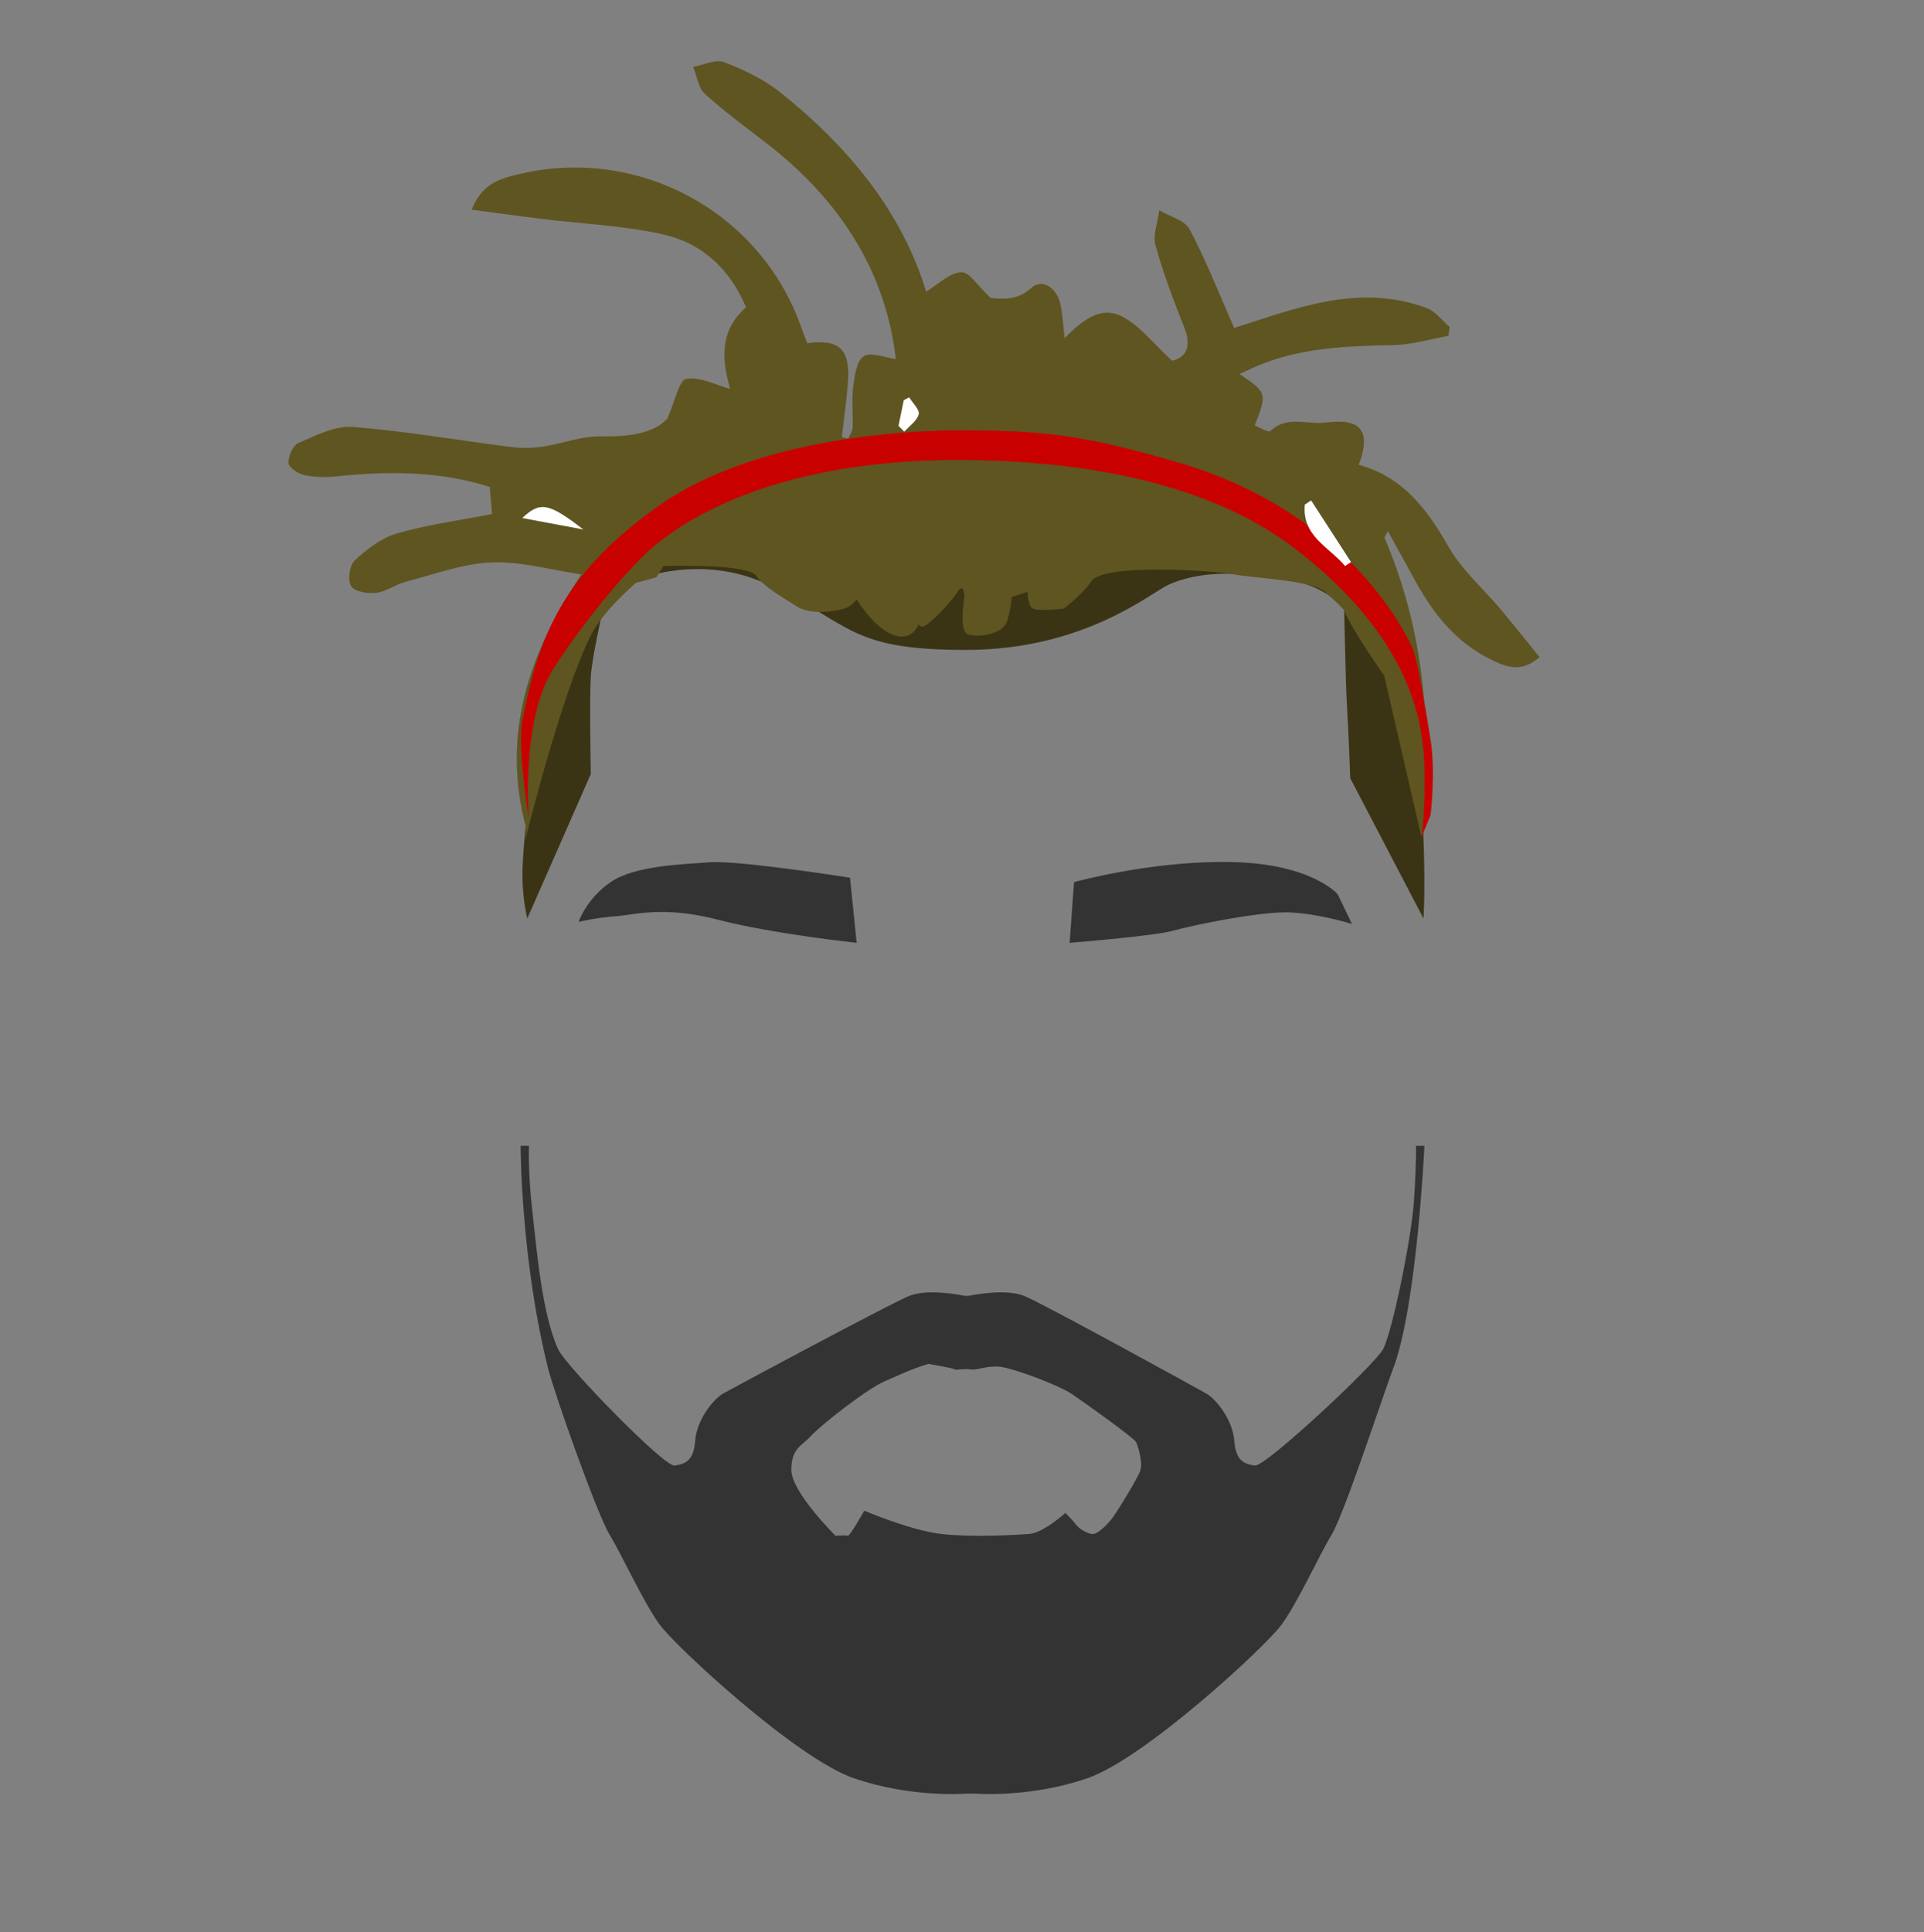
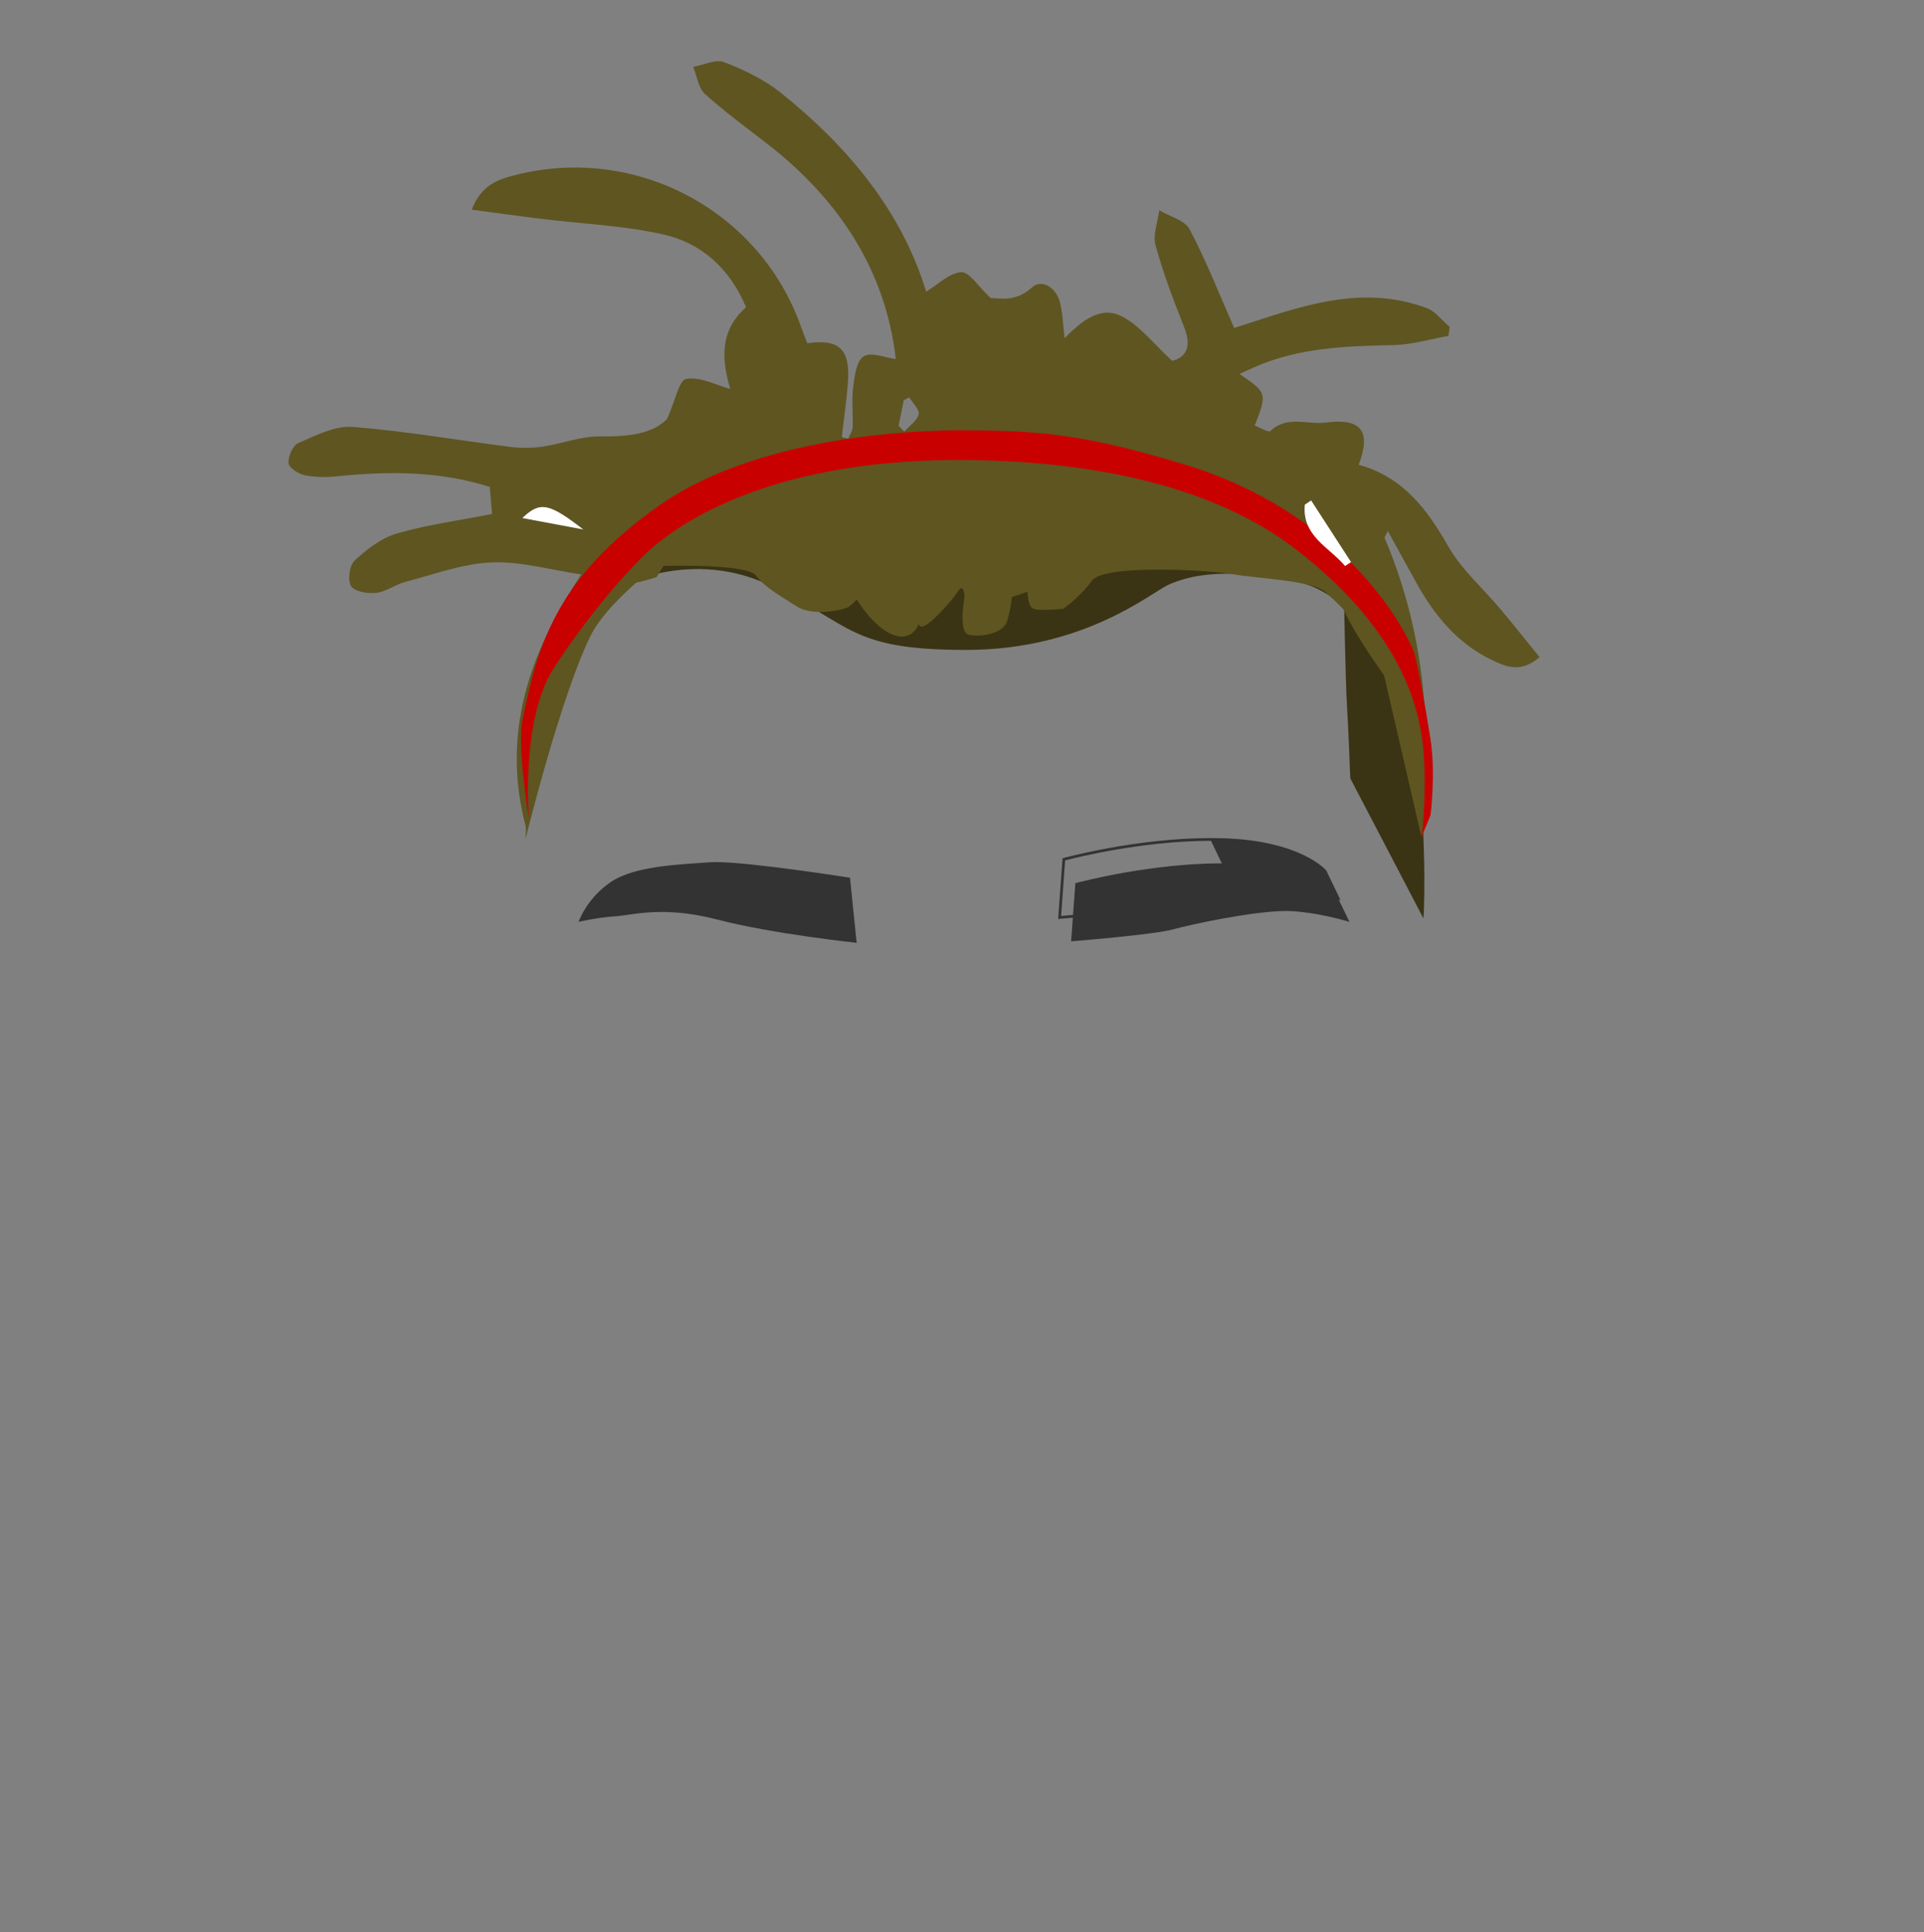
<svg xmlns="http://www.w3.org/2000/svg" id="cabelos" viewBox="0 0 612 614.46">
  <rect x="0" y="0" width="612" height="614.46" fill="#808080" stroke="none" />
  <defs>
    <style>
      .cls-1 {
        fill: #c90000;
      }

      .cls-2 {
        fill: #fff;
      }

      .cls-3 {
        fill: #333;
      }

      .cls-4 {
        fill: #5e5521;
      }

      .cls-5 {
        fill: #3a3414;
      }
    </style>
  </defs>
  <g>
    <g>
      <path class="cls-3" d="M272.01,299.35c-3.86-.43-27.67-3.15-43.62-7.3-6.36-1.65-12.22-2.46-17.92-2.46-4.54,0-8.11,.51-10.97,.92-1.48,.21-2.76,.4-3.88,.47-4.38,.27-9.02,1.19-10.85,1.59,.85-1.98,3.63-7.52,9.71-11.67,6.7-4.57,18.94-5.39,27.88-6,1.23-.08,2.4-.16,3.48-.25,.51-.04,1.13-.06,1.84-.06,10.52,0,38.9,4.38,42.29,4.92l2.02,19.83Z" />
      <path class="cls-3" d="M227.7,275.04c10.2,0,37.3,4.14,41.89,4.86l1.93,18.96c-5.14-.58-27.71-3.25-43.02-7.23-6.4-1.66-12.29-2.47-18.03-2.47-4.57,0-8.15,.52-11.03,.93-1.47,.21-2.75,.39-3.85,.46-3.89,.24-7.89,.97-10.07,1.42,1.13-2.36,3.88-7.07,9.21-10.7,6.6-4.5,18.78-5.32,27.67-5.92,1.23-.08,2.4-.16,3.49-.25,.5-.04,1.11-.06,1.8-.06m0-.87c-.71,0-1.33,.02-1.87,.06-9.12,.7-23.86,1.05-31.58,6.32-7.72,5.26-10.18,12.63-10.18,12.63,0,0,5.97-1.4,11.58-1.75,3.31-.21,7.97-1.39,14.83-1.39,4.77,0,10.61,.57,17.81,2.44,17.55,4.56,44.21,7.37,44.21,7.37l-2.11-20.7s-31.39-4.97-42.69-4.97h0Z" />
    </g>
    <g>
      <path class="cls-3" d="M342.04,280.89c2.77-.74,24.49-6.32,46.81-6.32,1.1,0,2.2,.01,3.3,.04,23.98,.61,32.39,9.39,32.98,10.04l4.11,8.53c-2.71-.8-10.74-2.99-18.45-3.41-.52-.03-1.07-.04-1.66-.04-10.37,0-30.23,4.24-36.02,5.85-5.73,1.59-28.68,3.5-32.4,3.8l1.34-18.48Z" />
-       <path class="cls-3" d="M388.85,275c1.11,0,2.21,.01,3.29,.04,23.34,.59,31.82,9,32.63,9.86l3.65,7.59c-3.35-.94-10.61-2.77-17.61-3.16-.52-.03-1.08-.04-1.69-.04-10.41,0-30.33,4.25-36.14,5.86-5.47,1.52-26.88,3.34-31.81,3.75l1.28-17.67c3.76-.98,24.8-6.23,46.4-6.23m0-.87c-24.12,0-47.22,6.42-47.22,6.42l-1.4,19.3s26.67-2.11,32.98-3.86c5.97-1.66,25.77-5.83,35.91-5.83,.58,0,1.13,.01,1.64,.04,9.47,.53,19.3,3.68,19.3,3.68l-4.56-9.47s-8.07-9.6-33.34-10.24c-1.1-.03-2.21-.04-3.31-.04h0Z" />
+       <path class="cls-3" d="M388.85,275c1.11,0,2.21,.01,3.29,.04,23.34,.59,31.82,9,32.63,9.86c-3.35-.94-10.61-2.77-17.61-3.16-.52-.03-1.08-.04-1.69-.04-10.41,0-30.33,4.25-36.14,5.86-5.47,1.52-26.88,3.34-31.81,3.75l1.28-17.67c3.76-.98,24.8-6.23,46.4-6.23m0-.87c-24.12,0-47.22,6.42-47.22,6.42l-1.4,19.3s26.67-2.11,32.98-3.86c5.97-1.66,25.77-5.83,35.91-5.83,.58,0,1.13,.01,1.64,.04,9.47,.53,19.3,3.68,19.3,3.68l-4.56-9.47s-8.07-9.6-33.34-10.24c-1.1-.03-2.21-.04-3.31-.04h0Z" />
    </g>
  </g>
-   <path class="cls-3" d="M450.4,364.41s.21,4.34-.62,17.34c-.79,12.24-7.03,42.18-9.84,47.33-2.81,5.16-37.49,37.49-40.77,37.02-3.28-.47-6.09-1.35-6.56-7.86-.47-6.51-5.62-13.17-8.9-15.04-3.28-1.87-51.08-28.12-57.64-30.93-5.39-2.31-14.47-.82-17.53-.22-.69,.14-1.41,.14-2.1,0-3.07-.6-12.14-2.09-17.53,.22-6.56,2.81-55.61,29.06-58.89,30.93-3.28,1.87-8.44,8.53-8.9,15.04-.47,6.51-3.28,7.39-6.56,7.86s-34.61-31.68-37.04-37.02c-5.21-11.48-6.8-31.87-8.21-44.05-1.41-12.19-1.05-20.62-1.05-20.62h-2.66s0,35.97,8.79,70.97c1.95,7.76,15.42,45.95,19.53,52.74,4.11,6.8,10.78,21.57,15.93,28.6,5.16,7.03,43.41,42.47,61.69,48.8,18.28,6.33,35.5,4.92,35.5,4.92h3.4s17.22,1.41,35.5-4.92,56.53-41.77,61.69-48.8c5.16-7.03,11.82-21.8,15.93-28.6,4.11-6.8,16.65-45.28,19.53-52.74,7.6-19.71,10-70.97,10-70.97h-2.66Zm-87.62,103.08c-.7,2.42-7.03,12.62-8.79,15.08-1.76,2.46-4.57,4.92-5.98,5.27-1.41,.35-4.57-1.41-5.62-2.81-1.05-1.41-3.51-3.87-3.51-3.87,0,0-7.03,6.42-11.6,6.72-4.57,.31-17.93,1.1-27.77,0-9.84-1.1-24.6-7.43-24.6-7.43,0,0-4.57,8.25-5.27,7.99-.7-.26-3.87,0-3.87,0,0,0-14.06-13.9-14.06-20.96s3.51-7.71,6.33-10.88c2.81-3.16,17.57-14.76,23.2-17.22,5.62-2.46,8.44-3.87,14.06-5.62,0,0,8.33,1.41,8.38,1.76s2.98-.35,5.03,0c2.05,.35,5.21-1.3,9.43-.83,4.22,.48,18.63,5.75,23.2,8.91,4.57,3.16,19.33,13.65,20.04,15.06s2.11,6.4,1.41,8.82Z" />
  <g>
    <path class="cls-5" d="M430.41,185.99l-2.94,7.33s-5.92-6.78-15.96-8.46-26.38-4.93-39.87,1.13c-5.36,2.4-26.72,20.71-64.33,20.71s-36.04-8.18-62.81-20.71c-26.77-12.54-51.48,2.45-51.48,2.45l-2.94-2.45s27.65-47.41,117.99-47.41,122.33,47.41,122.33,47.41Z" />
    <path class="cls-4" d="M196.08,185.99c3.46,.56,12.75-2.42,12.75-2.42l2.23-3.56s26.39-.86,29.37,3.02c2.97,3.88,7.81,6.48,13.01,9.83,5.2,3.35,15.24,1.12,16.73,0s2.34-2.23,2.34-2.23c0,0,5.1,8.68,11.42,11.22,6.32,2.53,8.33-3.41,8.33-3.41,0,0,.22,1.86,2.82,0s7.81-7.43,9.67-10.41,2.04,1.86,2.04,1.86c0,0-2.04,11.1,1.3,11.96s10.97-.07,12.27-4.34,1.49-7.62,1.49-7.62l5.02-1.67s0,4.09,1.49,5.2,9.85,.19,9.85,.19c0,0,5.2-3.53,9.11-8.92,3.9-5.39,37.92-3.35,44.98-2.04s24.91,1.86,29.18,5.58,6.01,5.76,6.01,5.76l2.94-7.99s-48.36-33.64-56.72-35.87-41.97-7.32-59.46-7.01-16.23-6.92-33.66,0c-17.43,6.92-60.46,16.9-71.37,21.71-10.92,4.81-13.12,21.16-13.12,21.16Z" />
    <g>
      <g>
-         <path class="cls-5" d="M174.51,222.9c-3.57,10.97-7.43,35.35-8.25,52.04-.49,9.95,1.47,17.16,1.47,17.16l20.2-45.93s-.47-23.9,0-31.14c.47-7.23,5.1-26.59,5.1-26.59l-2.94-2.45s-9.71,14.68-14.24,32.01l-1.34,4.9Z" />
        <path class="cls-5" d="M450.77,237.76c3.45,35.61,2.01,54.33,2.01,54.33l-23.28-44.57s-.57-15.73-1.04-22.96c-.47-7.23-.99-36.13-.99-36.13l2.94-2.45s9.71,14.68,14.24,32.01l6.11,19.76Z" />
      </g>
      <path class="cls-4" d="M167.16,266.72c.03-1.42,.31-2.92-.03-4.25-7.44-28.78,.76-54.15,17.76-79.78-9.96-1.47-19.34-4.22-28.58-3.82-9.22,.4-18.33,3.83-27.42,6.2-3.17,.83-6.06,3.12-9.23,3.48-2.67,.31-6.87-.37-7.97-2.13-1.17-1.88-.52-6.65,1.15-8.19,3.88-3.58,8.51-7.16,13.46-8.58,9.7-2.8,19.82-4.14,30.23-6.17-.2-2.28-.45-5.21-.75-8.63-15.78-5-31.94-5.08-48.28-3.39-3.48,.36-7.12,.37-10.52-.31-2.01-.4-5.06-2.36-5.19-3.83-.18-2.1,1.34-5.65,3.07-6.4,5.54-2.37,11.65-5.57,17.29-5.14,16.89,1.31,33.66,4.27,50.5,6.39,3.33,.42,6.81,.34,10.13-.15,6.06-.9,12.07-3.32,18.08-3.23,8.76,.13,16.74-.71,21.37-5.6,2.56-5.72,3.75-12.28,6.04-12.69,4.37-.78,9.36,1.95,14,3.2-2.45-8.48-3.87-18.14,5.04-25.97-5.02-12.06-13.94-20.35-26.18-23.13-12.79-2.91-26.13-3.42-39.22-5.03-7.08-.87-14.14-1.87-21.86-2.89,3.11-8,8.56-9.68,14.09-11.07,38.28-9.62,77.59,11.37,90.66,48.34,.62,1.77,1.32,3.5,1.97,5.21,10.26-1.44,13.74,1.93,12.93,12.61-.44,5.77-1.28,11.5-1.94,17.26,.68,.16,1.35,.33,2.03,.49,.5-1.21,1.39-2.41,1.44-3.64,.16-4.26-.38-8.59,.15-12.78,.44-3.47,1.05-8.33,3.35-9.78,2.35-1.48,6.84,.45,10.22,.87-3.22-28.01-17.91-50.58-40.78-68.36-6.73-5.23-13.65-10.25-19.95-15.96-2.1-1.91-2.53-5.67-3.72-8.59,3.31-.6,7.13-2.54,9.82-1.51,6.31,2.42,12.7,5.48,17.95,9.67,21.47,17.16,38.55,37.73,46.33,63.32,3.79-2.28,7.37-5.96,11.17-6.19,2.56-.16,5.41,4.56,9.34,8.22,3.11,.09,8.05,1.24,13-3.26,3.3-3.01,7.8-.1,9.04,4.61,.88,3.35,.94,6.92,1.49,11.4,5.4-5.43,11.39-10.48,18.31-6.87,5.68,2.96,9.94,8.63,15.89,14.08,4.15-.98,6.41-4.17,3.85-10.63-3.4-8.58-6.7-17.24-9.13-26.12-.92-3.35,.72-7.4,1.19-11.12,3.31,1.97,8.11,3.15,9.65,6.05,5.26,9.94,9.37,20.48,14.17,31.38,19.11-6.02,39.42-14.44,61.25-6.33,2.79,1.04,4.88,3.94,7.29,5.99-.12,.95-.24,1.9-.37,2.85-5.77,1.02-11.52,2.79-17.31,2.92-15.22,.34-30.33,.77-44.56,7.1-1.5,.67-3,1.36-4.6,2.1,8.79,5.98,8.83,6.08,4.84,16.4,1.71,.64,4.39,2.3,4.97,1.75,5.33-5.08,11.72-1.94,17.55-2.7,11.28-1.47,14.62,2.58,10.57,13.43,13.86,3.79,21.65,13.91,28.46,25.92,4.23,7.45,11.09,13.38,16.69,20.07,4.15,4.95,8.17,10.02,12.37,15.19-6.08,5.21-10.82,2.98-15.16,.91-11.14-5.32-18.51-14.48-24.33-25.08-2.8-5.11-5.62-10.21-8.77-15.92-.7,1.45-1.13,1.94-1.02,2.2,8.04,18.91,12.16,38.49,12.98,59.16,.48,12.1,1.83,23.82-1.3,35.87l-11.84-51.3s-9.86-13.78-12.8-20.82c-2.94-7.03-1.43-12.89-22.62-24.39s-145.73-19.12-153.14-16.96-54.2,30.41-63.7,49.22-20.84,64.87-20.84,64.87Zm249.89-107.56c-.67,.44-1.33,.88-2,1.33-.97,10.02,7.77,13.52,12.79,19.52,.63-.42,1.26-.84,1.89-1.25-4.23-6.53-8.46-13.06-12.69-19.6Zm-231.55,9.2c-11.01-8.48-13.69-8.93-19.34-3.62,6.19,1.16,12.26,2.29,19.34,3.62Zm100.31-32.95c.61,.62,1.23,1.23,1.84,1.85,1.62-1.82,4.05-3.43,4.57-5.52,.36-1.45-1.91-3.56-3.01-5.37-.57,.3-1.14,.61-1.71,.91-.56,2.71-1.12,5.42-1.68,8.13Z" />
      <path class="cls-1" d="M451.9,266.86l3.14-7.6s1.67-13.27,0-24.05c-1.67-10.78-4.33-25.28-5.44-28.25-1.12-2.97-19.03-43.4-74.16-59.66-25.84-7.62-40.52-10.41-65.8-10.41,0,0-63.07-2.33-100.37,24.16-32.71,23.23-38.29,44.58-43.12,68.21-1.67,8.18,2.08,31.11,2.08,31.11,0,0-2.63-31.3,7.78-47.65,10.41-16.36,25.65-34.01,32.71-39.59,7.06-5.58,36.08-28.33,102.79-26.77,55.39,1.3,84.87,16.18,100.56,28.25,14.84,11.42,37.41,32.53,40.57,62.64,1.04,9.87,.3,24.31-.44,28.72" />
    </g>
  </g>
  <g>
    <path class="cls-2" d="M417.05,159.17c4.23,6.53,8.46,13.06,12.69,19.6-.63,.42-1.26,.84-1.89,1.25-5.02-6-13.76-9.5-12.79-19.52,.67-.44,1.33-.88,2-1.33Z" />
    <path class="cls-2" d="M185.5,168.37c-7.08-1.32-13.15-2.46-19.34-3.62,5.65-5.31,8.32-4.87,19.34,3.62Z" />
-     <path class="cls-2" d="M285.81,135.42c.56-2.71,1.12-5.42,1.68-8.13,.57-.3,1.14-.61,1.71-.91,1.1,1.81,3.37,3.92,3.01,5.37-.52,2.09-2.95,3.7-4.57,5.52-.61-.62-1.23-1.23-1.84-1.85Z" />
  </g>
</svg>